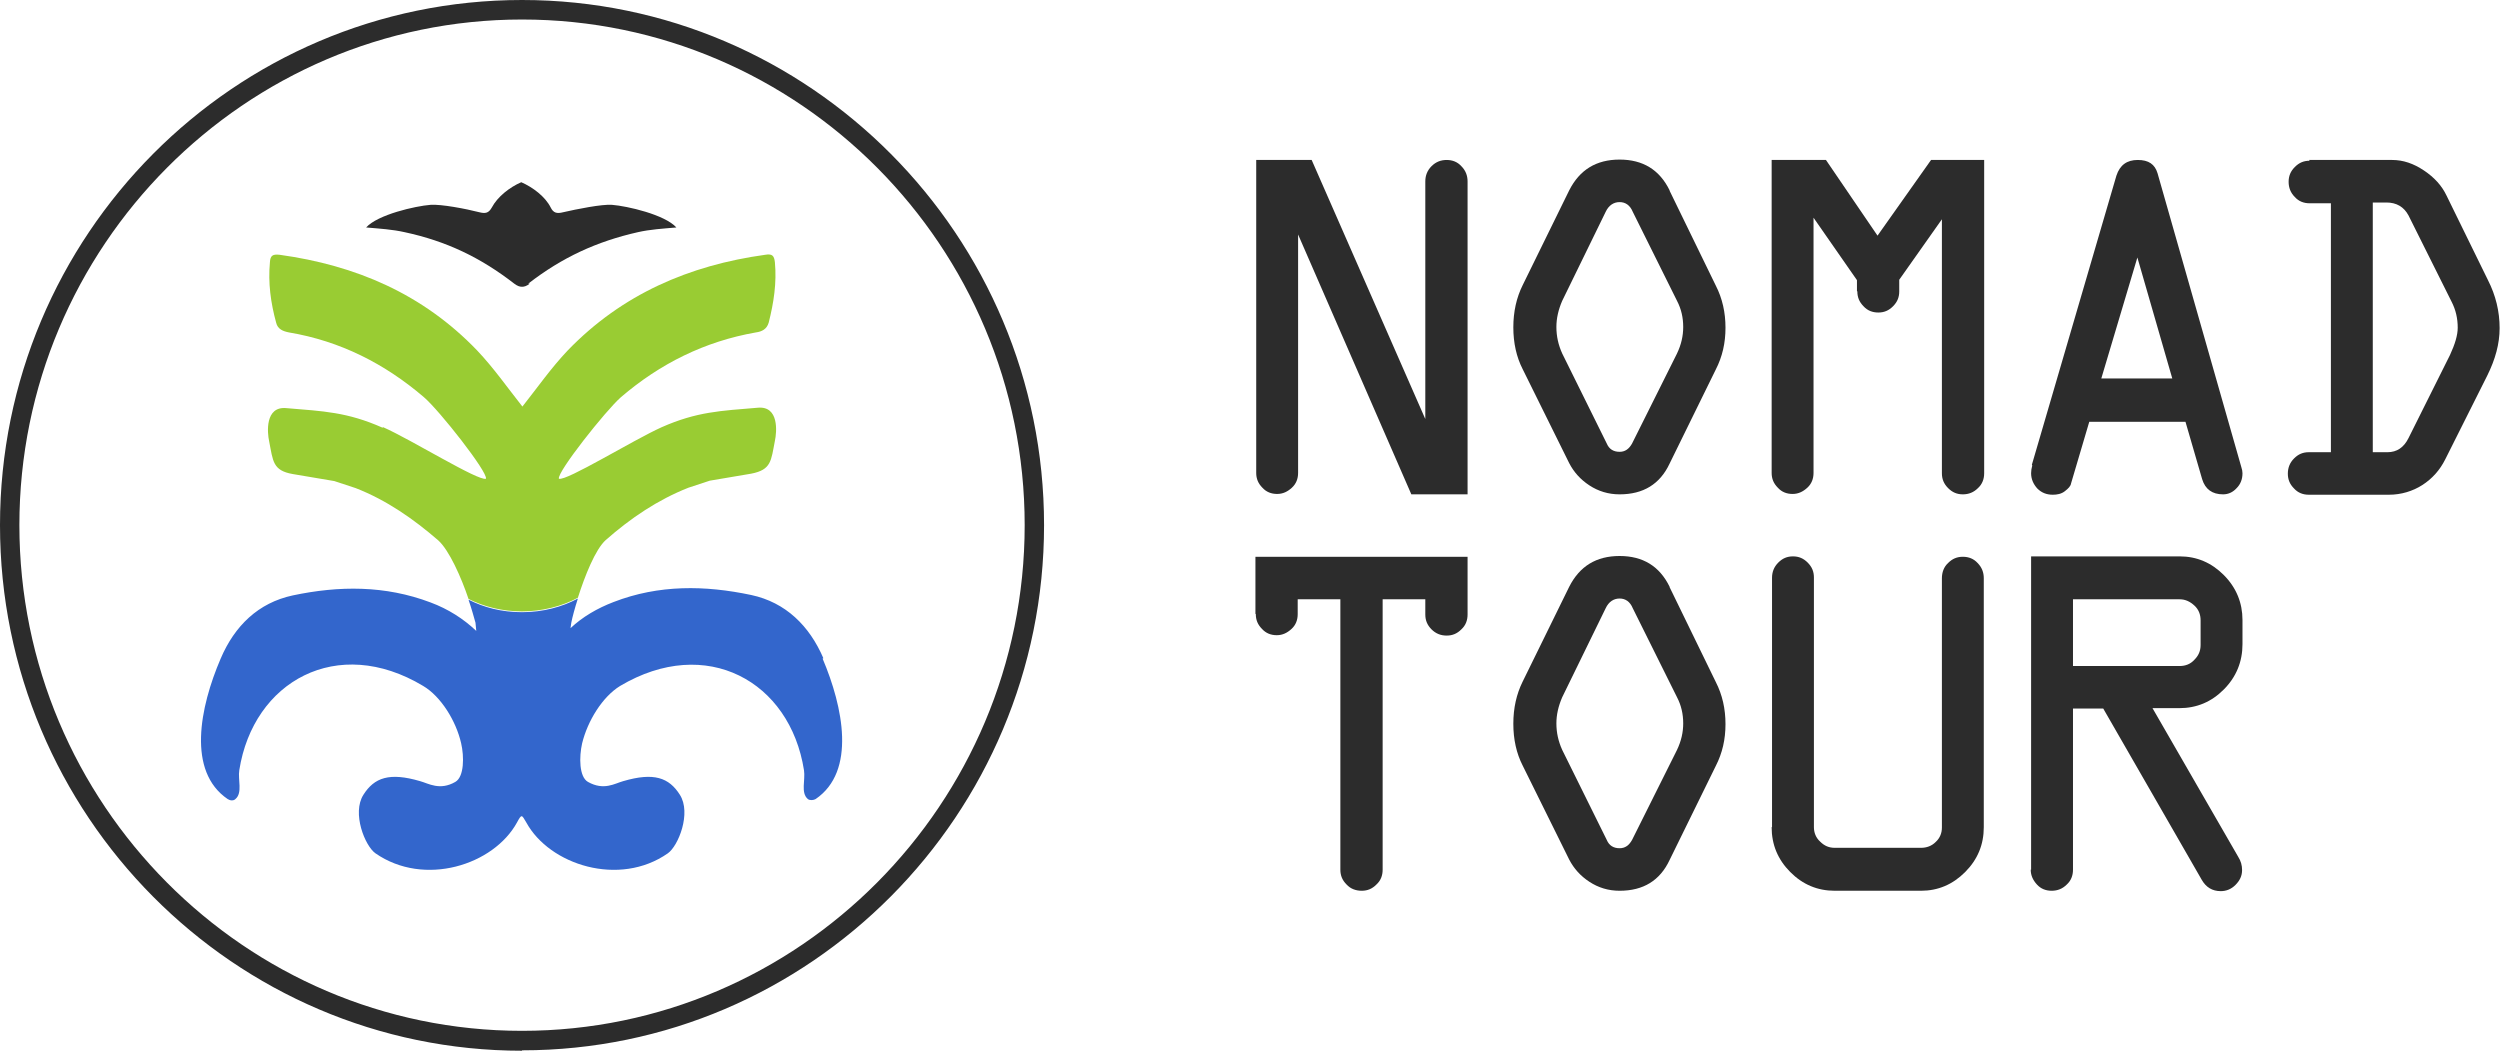
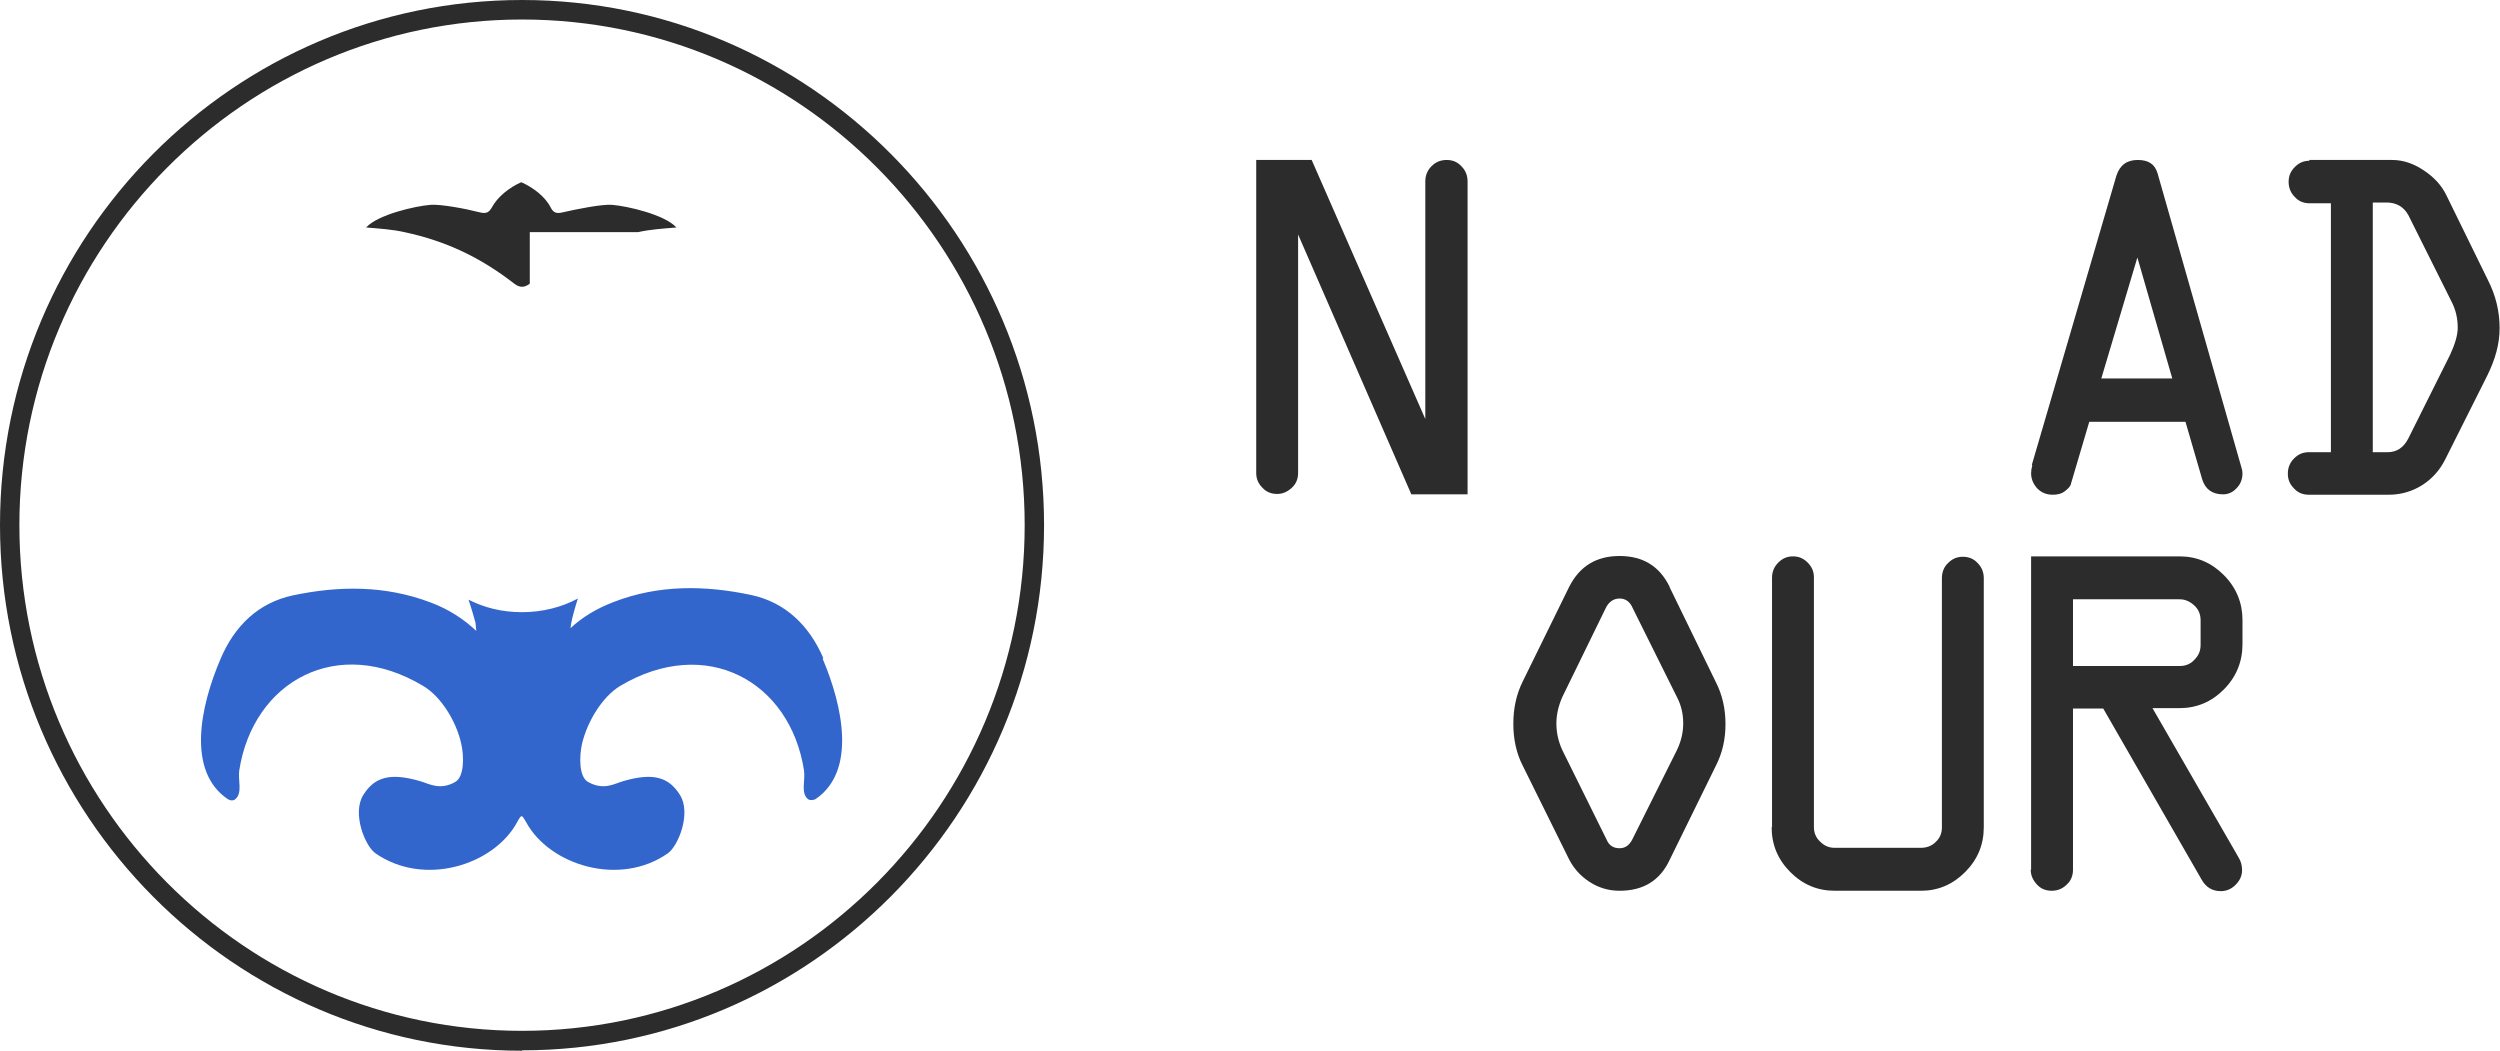
<svg xmlns="http://www.w3.org/2000/svg" width="138" height="58" viewBox="0 0 138 58" fill="none">
  <g clip-path="url(#clip0_1_1067)">
    <path d="M81.01 10.015V27.288H77.906L71.655 12.944V26.103C71.655 26.426 71.548 26.706 71.312 26.922C71.077 27.137 70.82 27.266 70.499 27.266C70.177 27.266 69.899 27.159 69.685 26.922C69.45 26.685 69.343 26.426 69.343 26.103V8.83H72.404L78.677 23.131V10.015C78.677 9.692 78.784 9.412 79.019 9.175C79.255 8.938 79.533 8.83 79.854 8.83C80.175 8.83 80.454 8.938 80.668 9.175C80.903 9.412 81.01 9.692 81.01 10.015Z" fill="#2C2C2C" />
-     <path d="M92.164 10.532L94.712 15.765C95.076 16.476 95.247 17.251 95.247 18.091C95.247 18.931 95.076 19.685 94.712 20.396L92.164 25.586C91.629 26.728 90.708 27.288 89.402 27.288C88.781 27.288 88.225 27.115 87.733 26.792C87.24 26.469 86.876 26.06 86.619 25.565L84.05 20.374C83.708 19.707 83.536 18.931 83.536 18.07C83.536 17.208 83.708 16.433 84.05 15.744L86.619 10.51C87.197 9.369 88.118 8.809 89.402 8.809C90.687 8.809 91.607 9.369 92.164 10.51V10.532ZM88.632 11.695L86.234 16.605C86.02 17.101 85.913 17.574 85.913 18.048C85.913 18.565 86.02 19.039 86.234 19.513L88.696 24.488C88.824 24.789 89.06 24.94 89.402 24.94C89.702 24.94 89.916 24.789 90.087 24.488L92.571 19.513C92.806 19.017 92.913 18.544 92.913 18.048C92.913 17.531 92.806 17.058 92.571 16.605L90.13 11.695C89.98 11.329 89.724 11.156 89.402 11.156C89.081 11.156 88.803 11.329 88.632 11.695Z" fill="#2C2C2C" />
-     <path d="M102.504 16.067V15.464L100.107 12.018V26.103C100.107 26.426 100 26.706 99.764 26.922C99.529 27.137 99.272 27.266 98.951 27.266C98.629 27.266 98.351 27.159 98.137 26.922C97.902 26.685 97.795 26.426 97.795 26.103V8.83H100.792L103.639 13.008L106.594 8.83H109.526V26.125C109.526 26.448 109.419 26.728 109.184 26.943C108.948 27.18 108.67 27.288 108.349 27.288C108.028 27.288 107.771 27.18 107.535 26.943C107.3 26.706 107.193 26.448 107.193 26.125V12.104L104.838 15.442V16.088C104.838 16.411 104.731 16.67 104.495 16.907C104.26 17.144 104.003 17.251 103.682 17.251C103.361 17.251 103.082 17.144 102.868 16.907C102.633 16.67 102.526 16.411 102.526 16.088L102.504 16.067Z" fill="#2C2C2C" />
    <path d="M112.16 25.651L116.827 9.692C117.02 9.11 117.405 8.83 118.004 8.83C118.604 8.83 118.946 9.067 119.096 9.562L123.72 25.78C123.763 25.909 123.785 26.017 123.785 26.125C123.785 26.448 123.678 26.728 123.464 26.943C123.249 27.18 122.993 27.288 122.714 27.288C122.115 27.288 121.729 27.008 121.558 26.448L120.638 23.282H115.328L114.322 26.685C114.301 26.835 114.172 26.965 113.979 27.115C113.787 27.266 113.551 27.309 113.316 27.309C112.973 27.309 112.695 27.201 112.459 26.965C112.245 26.728 112.117 26.448 112.117 26.125C112.117 25.995 112.138 25.845 112.181 25.694L112.16 25.651ZM117.983 14.214L115.992 20.891H119.91L117.983 14.214Z" fill="#2C2C2C" />
    <path d="M127.467 8.83H132.048C132.648 8.83 133.226 9.024 133.804 9.412C134.382 9.799 134.789 10.252 135.046 10.79L137.336 15.464C137.764 16.304 137.979 17.187 137.979 18.113C137.979 18.974 137.743 19.836 137.293 20.74L134.981 25.349C134.682 25.952 134.253 26.426 133.718 26.771C133.183 27.115 132.541 27.309 131.877 27.309H127.445C127.124 27.309 126.846 27.201 126.632 26.965C126.396 26.728 126.289 26.469 126.289 26.146C126.289 25.823 126.396 25.543 126.632 25.306C126.867 25.069 127.124 24.962 127.445 24.962H128.666V11.221H127.488C127.167 11.221 126.889 11.113 126.675 10.876C126.439 10.639 126.332 10.359 126.332 10.036C126.332 9.713 126.439 9.455 126.675 9.218C126.91 8.981 127.167 8.873 127.488 8.873L127.467 8.83ZM130.978 11.199V24.962H131.791C132.305 24.962 132.691 24.703 132.948 24.186L135.238 19.599C135.517 18.996 135.666 18.5 135.666 18.091C135.666 17.574 135.559 17.101 135.324 16.648L132.948 11.889C132.691 11.415 132.284 11.178 131.727 11.178H130.978V11.199Z" fill="#2C2C2C" />
-     <path d="M69.3 33.878V30.734H81.01V33.921C81.01 34.244 80.903 34.524 80.668 34.74C80.432 34.977 80.175 35.084 79.854 35.084C79.533 35.084 79.255 34.977 79.019 34.74C78.784 34.503 78.677 34.244 78.677 33.921V33.081H76.322V48.007C76.322 48.33 76.215 48.61 75.979 48.825C75.744 49.062 75.487 49.17 75.166 49.17C74.844 49.17 74.545 49.062 74.331 48.825C74.095 48.588 73.988 48.33 73.988 48.007V33.081H71.633V33.9C71.633 34.223 71.526 34.503 71.291 34.718C71.055 34.934 70.798 35.063 70.477 35.063C70.156 35.063 69.878 34.955 69.664 34.718C69.428 34.481 69.321 34.223 69.321 33.9L69.3 33.878Z" fill="#2C2C2C" />
    <path d="M92.164 32.414L94.712 37.647C95.076 38.358 95.247 39.133 95.247 39.973C95.247 40.813 95.076 41.567 94.712 42.278L92.164 47.468C91.629 48.61 90.708 49.17 89.402 49.17C88.781 49.17 88.225 48.997 87.733 48.674C87.24 48.351 86.876 47.942 86.619 47.447L84.05 42.256C83.708 41.589 83.536 40.813 83.536 39.952C83.536 39.09 83.708 38.315 84.05 37.626L86.619 32.392C87.197 31.251 88.118 30.691 89.402 30.691C90.687 30.691 91.607 31.251 92.164 32.392V32.414ZM88.632 33.577L86.234 38.487C86.02 38.983 85.913 39.456 85.913 39.93C85.913 40.447 86.02 40.921 86.234 41.395L88.696 46.37C88.824 46.671 89.06 46.822 89.402 46.822C89.702 46.822 89.916 46.671 90.087 46.37L92.571 41.395C92.806 40.899 92.913 40.425 92.913 39.93C92.913 39.413 92.806 38.94 92.571 38.487L90.13 33.577C89.98 33.211 89.724 33.038 89.402 33.038C89.081 33.038 88.803 33.211 88.632 33.577Z" fill="#2C2C2C" />
    <path d="M97.816 45.659V31.897C97.816 31.574 97.923 31.294 98.159 31.057C98.394 30.82 98.651 30.712 98.972 30.712C99.293 30.712 99.55 30.82 99.786 31.057C100.021 31.294 100.128 31.552 100.128 31.875V45.659C100.128 45.961 100.235 46.241 100.471 46.456C100.706 46.693 100.963 46.8 101.284 46.8H106.037C106.358 46.8 106.636 46.693 106.85 46.477C107.086 46.262 107.193 45.982 107.193 45.681V31.918C107.193 31.595 107.3 31.294 107.535 31.078C107.771 30.841 108.028 30.734 108.349 30.734C108.67 30.734 108.948 30.841 109.163 31.078C109.398 31.315 109.505 31.595 109.505 31.918V45.659C109.505 46.628 109.163 47.447 108.477 48.136C107.792 48.825 106.979 49.17 106.037 49.17H101.284C100.321 49.17 99.507 48.825 98.822 48.136C98.137 47.447 97.795 46.628 97.795 45.659H97.816Z" fill="#2C2C2C" />
    <path d="M112.117 48.007V30.712H120.316C121.258 30.712 122.072 31.057 122.757 31.746C123.442 32.435 123.785 33.275 123.785 34.223V35.558C123.785 36.527 123.442 37.367 122.757 38.056C122.072 38.746 121.258 39.09 120.295 39.09H118.818L123.549 47.296C123.699 47.533 123.763 47.77 123.763 48.028C123.763 48.351 123.635 48.61 123.399 48.847C123.164 49.084 122.886 49.191 122.586 49.191C122.115 49.191 121.772 48.976 121.537 48.567L116.099 39.112H114.429V48.007C114.429 48.33 114.322 48.61 114.087 48.825C113.851 49.062 113.573 49.17 113.252 49.17C112.931 49.17 112.652 49.062 112.438 48.825C112.224 48.588 112.096 48.33 112.096 48.007H112.117ZM114.429 36.764H120.316C120.638 36.764 120.916 36.657 121.13 36.419C121.366 36.183 121.473 35.924 121.473 35.601V34.244C121.473 33.921 121.366 33.641 121.13 33.426C120.895 33.211 120.638 33.081 120.316 33.081H114.429V36.786V36.764Z" fill="#2C2C2C" />
-     <path d="M29.244 15.658C29.073 15.787 28.944 15.83 28.816 15.83C28.688 15.83 28.559 15.787 28.388 15.658C26.525 14.215 24.641 13.31 22.329 12.815C21.666 12.664 20.959 12.621 20.21 12.556C20.852 11.846 22.929 11.372 23.764 11.307C24.342 11.264 25.712 11.523 26.461 11.716C26.804 11.803 26.975 11.759 27.146 11.458C27.467 10.855 28.131 10.338 28.773 10.058C29.415 10.338 30.101 10.855 30.4 11.458C30.55 11.759 30.743 11.803 31.085 11.716C31.835 11.544 33.226 11.264 33.783 11.307C34.618 11.372 36.694 11.846 37.337 12.556C36.587 12.621 35.881 12.664 35.217 12.815C32.926 13.332 31.021 14.215 29.159 15.658H29.244Z" fill="#2C2C2C" />
-     <path d="M21.109 23.605C19.161 22.743 17.855 22.7 15.8 22.528C14.622 22.42 14.751 23.885 14.857 24.359C15.072 25.457 15.05 25.974 16.163 26.168C16.656 26.254 17.962 26.469 18.454 26.555C18.84 26.685 19.246 26.814 19.632 26.943C21.344 27.611 22.822 28.645 24.192 29.829C24.791 30.368 25.455 31.854 25.862 33.06C26.718 33.491 27.724 33.749 28.816 33.749C29.908 33.749 31.021 33.469 31.899 32.995C32.284 31.789 32.862 30.325 33.44 29.808C34.81 28.602 36.309 27.589 38 26.922C38.386 26.793 38.792 26.663 39.178 26.534C39.67 26.448 40.976 26.233 41.468 26.146C42.582 25.931 42.56 25.436 42.774 24.337C42.881 23.842 43.01 22.399 41.832 22.506C39.777 22.679 38.471 22.722 36.523 23.583C34.939 24.294 31.256 26.577 30.85 26.426C30.743 26.06 33.44 22.657 34.275 21.925C36.437 20.073 38.899 18.845 41.725 18.35C42.047 18.307 42.325 18.177 42.432 17.811C42.71 16.713 42.881 15.615 42.774 14.473C42.732 14.107 42.624 13.999 42.239 14.064C38.043 14.645 34.339 16.239 31.342 19.34C30.422 20.31 29.672 21.387 28.837 22.442C28.002 21.387 27.253 20.31 26.333 19.34C23.335 16.218 19.632 14.645 15.436 14.064C15.05 14.021 14.922 14.107 14.9 14.473C14.793 15.615 14.943 16.713 15.243 17.811C15.329 18.177 15.628 18.285 15.949 18.35C18.775 18.824 21.237 20.073 23.4 21.925C24.256 22.657 26.932 26.06 26.825 26.426C26.418 26.577 22.715 24.273 21.152 23.583L21.109 23.605Z" fill="#99CC33" />
+     <path d="M29.244 15.658C29.073 15.787 28.944 15.83 28.816 15.83C28.688 15.83 28.559 15.787 28.388 15.658C26.525 14.215 24.641 13.31 22.329 12.815C21.666 12.664 20.959 12.621 20.21 12.556C20.852 11.846 22.929 11.372 23.764 11.307C24.342 11.264 25.712 11.523 26.461 11.716C26.804 11.803 26.975 11.759 27.146 11.458C27.467 10.855 28.131 10.338 28.773 10.058C29.415 10.338 30.101 10.855 30.4 11.458C30.55 11.759 30.743 11.803 31.085 11.716C31.835 11.544 33.226 11.264 33.783 11.307C34.618 11.372 36.694 11.846 37.337 12.556C36.587 12.621 35.881 12.664 35.217 12.815H29.244Z" fill="#2C2C2C" />
    <path d="M45.45 36.334C44.68 34.546 43.374 33.254 41.468 32.844C38.921 32.306 36.373 32.263 33.868 33.232C32.969 33.577 32.156 34.05 31.492 34.675L31.535 34.374C31.599 34.05 31.727 33.577 31.899 33.038C31.021 33.512 29.951 33.792 28.816 33.792C27.681 33.792 26.718 33.534 25.862 33.103C26.033 33.598 26.161 34.072 26.247 34.374L26.29 34.826C25.583 34.158 24.748 33.62 23.764 33.254C21.259 32.306 18.711 32.328 16.163 32.866C14.258 33.275 12.952 34.546 12.181 36.355C11.025 39.047 10.319 42.579 12.567 44.108C12.695 44.195 12.888 44.216 12.995 44.108C13.402 43.764 13.123 43.032 13.209 42.515C13.98 37.604 18.625 35.02 23.357 37.863C24.342 38.444 25.177 39.801 25.455 41.029C25.626 41.761 25.626 42.881 25.134 43.161C24.277 43.656 23.657 43.247 23.186 43.118C21.494 42.622 20.659 42.924 20.06 43.872C19.418 44.884 20.145 46.693 20.724 47.102C23.421 48.976 27.253 47.748 28.538 45.401C28.666 45.164 28.73 45.056 28.795 45.056C28.859 45.056 28.923 45.185 29.052 45.401C30.336 47.748 34.19 48.976 36.866 47.102C37.444 46.693 38.172 44.884 37.529 43.872C36.93 42.924 36.095 42.622 34.404 43.118C33.933 43.247 33.333 43.656 32.455 43.161C31.963 42.881 31.963 41.782 32.134 41.029C32.434 39.801 33.248 38.466 34.232 37.863C38.985 35.041 43.609 37.604 44.38 42.515C44.466 43.053 44.187 43.764 44.594 44.108C44.701 44.195 44.915 44.173 45.022 44.108C47.27 42.579 46.542 39.026 45.408 36.355L45.45 36.334Z" fill="#3366CC" />
    <path d="M28.816 58C12.931 58 0 44.992 0 28.989C0 12.987 12.931 0 28.816 0C44.701 0 57.632 13.008 57.632 28.989C57.632 44.97 44.701 57.978 28.816 57.978V58ZM28.816 1.077C13.53 1.077 1.07 13.612 1.07 28.989C1.07 44.367 13.53 56.902 28.816 56.902C44.102 56.902 56.562 44.367 56.562 28.989C56.562 13.612 44.123 1.077 28.816 1.077Z" fill="#2C2C2C" />
  </g>
  <defs>
    <clipPath id="clip0_1_1067">
      <rect width="138" height="58" fill="white" />
    </clipPath>
  </defs>
</svg>